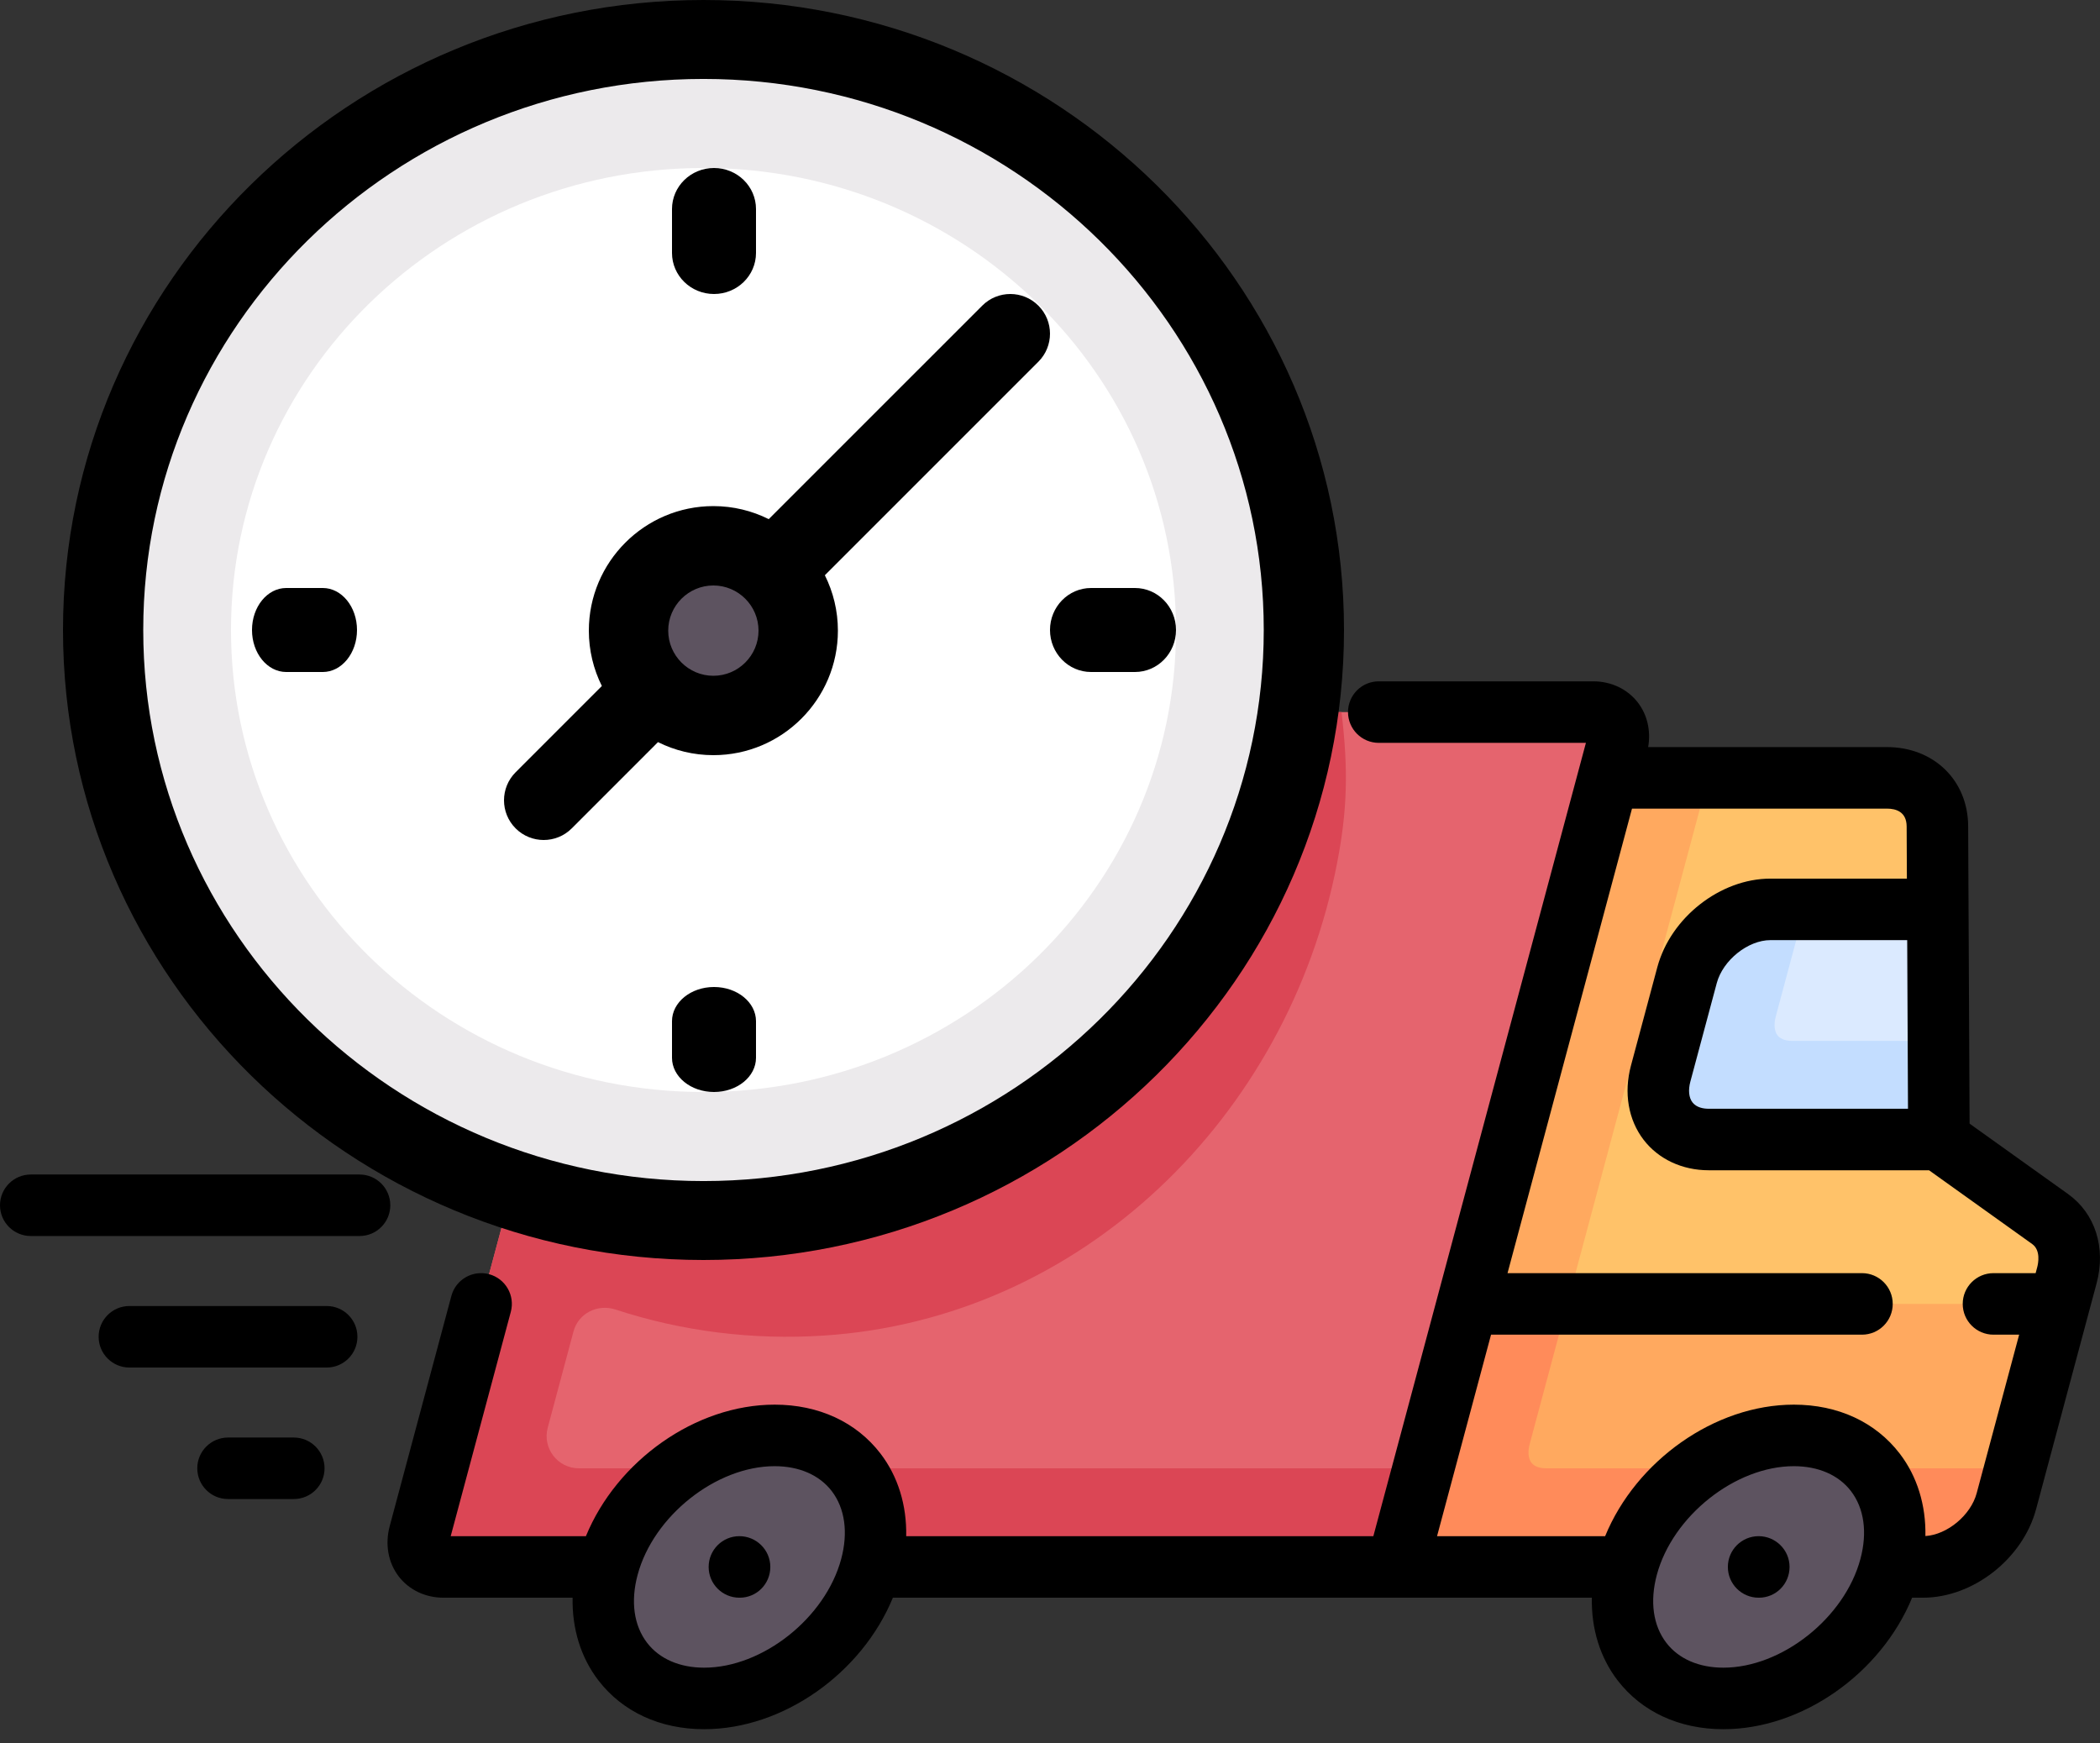
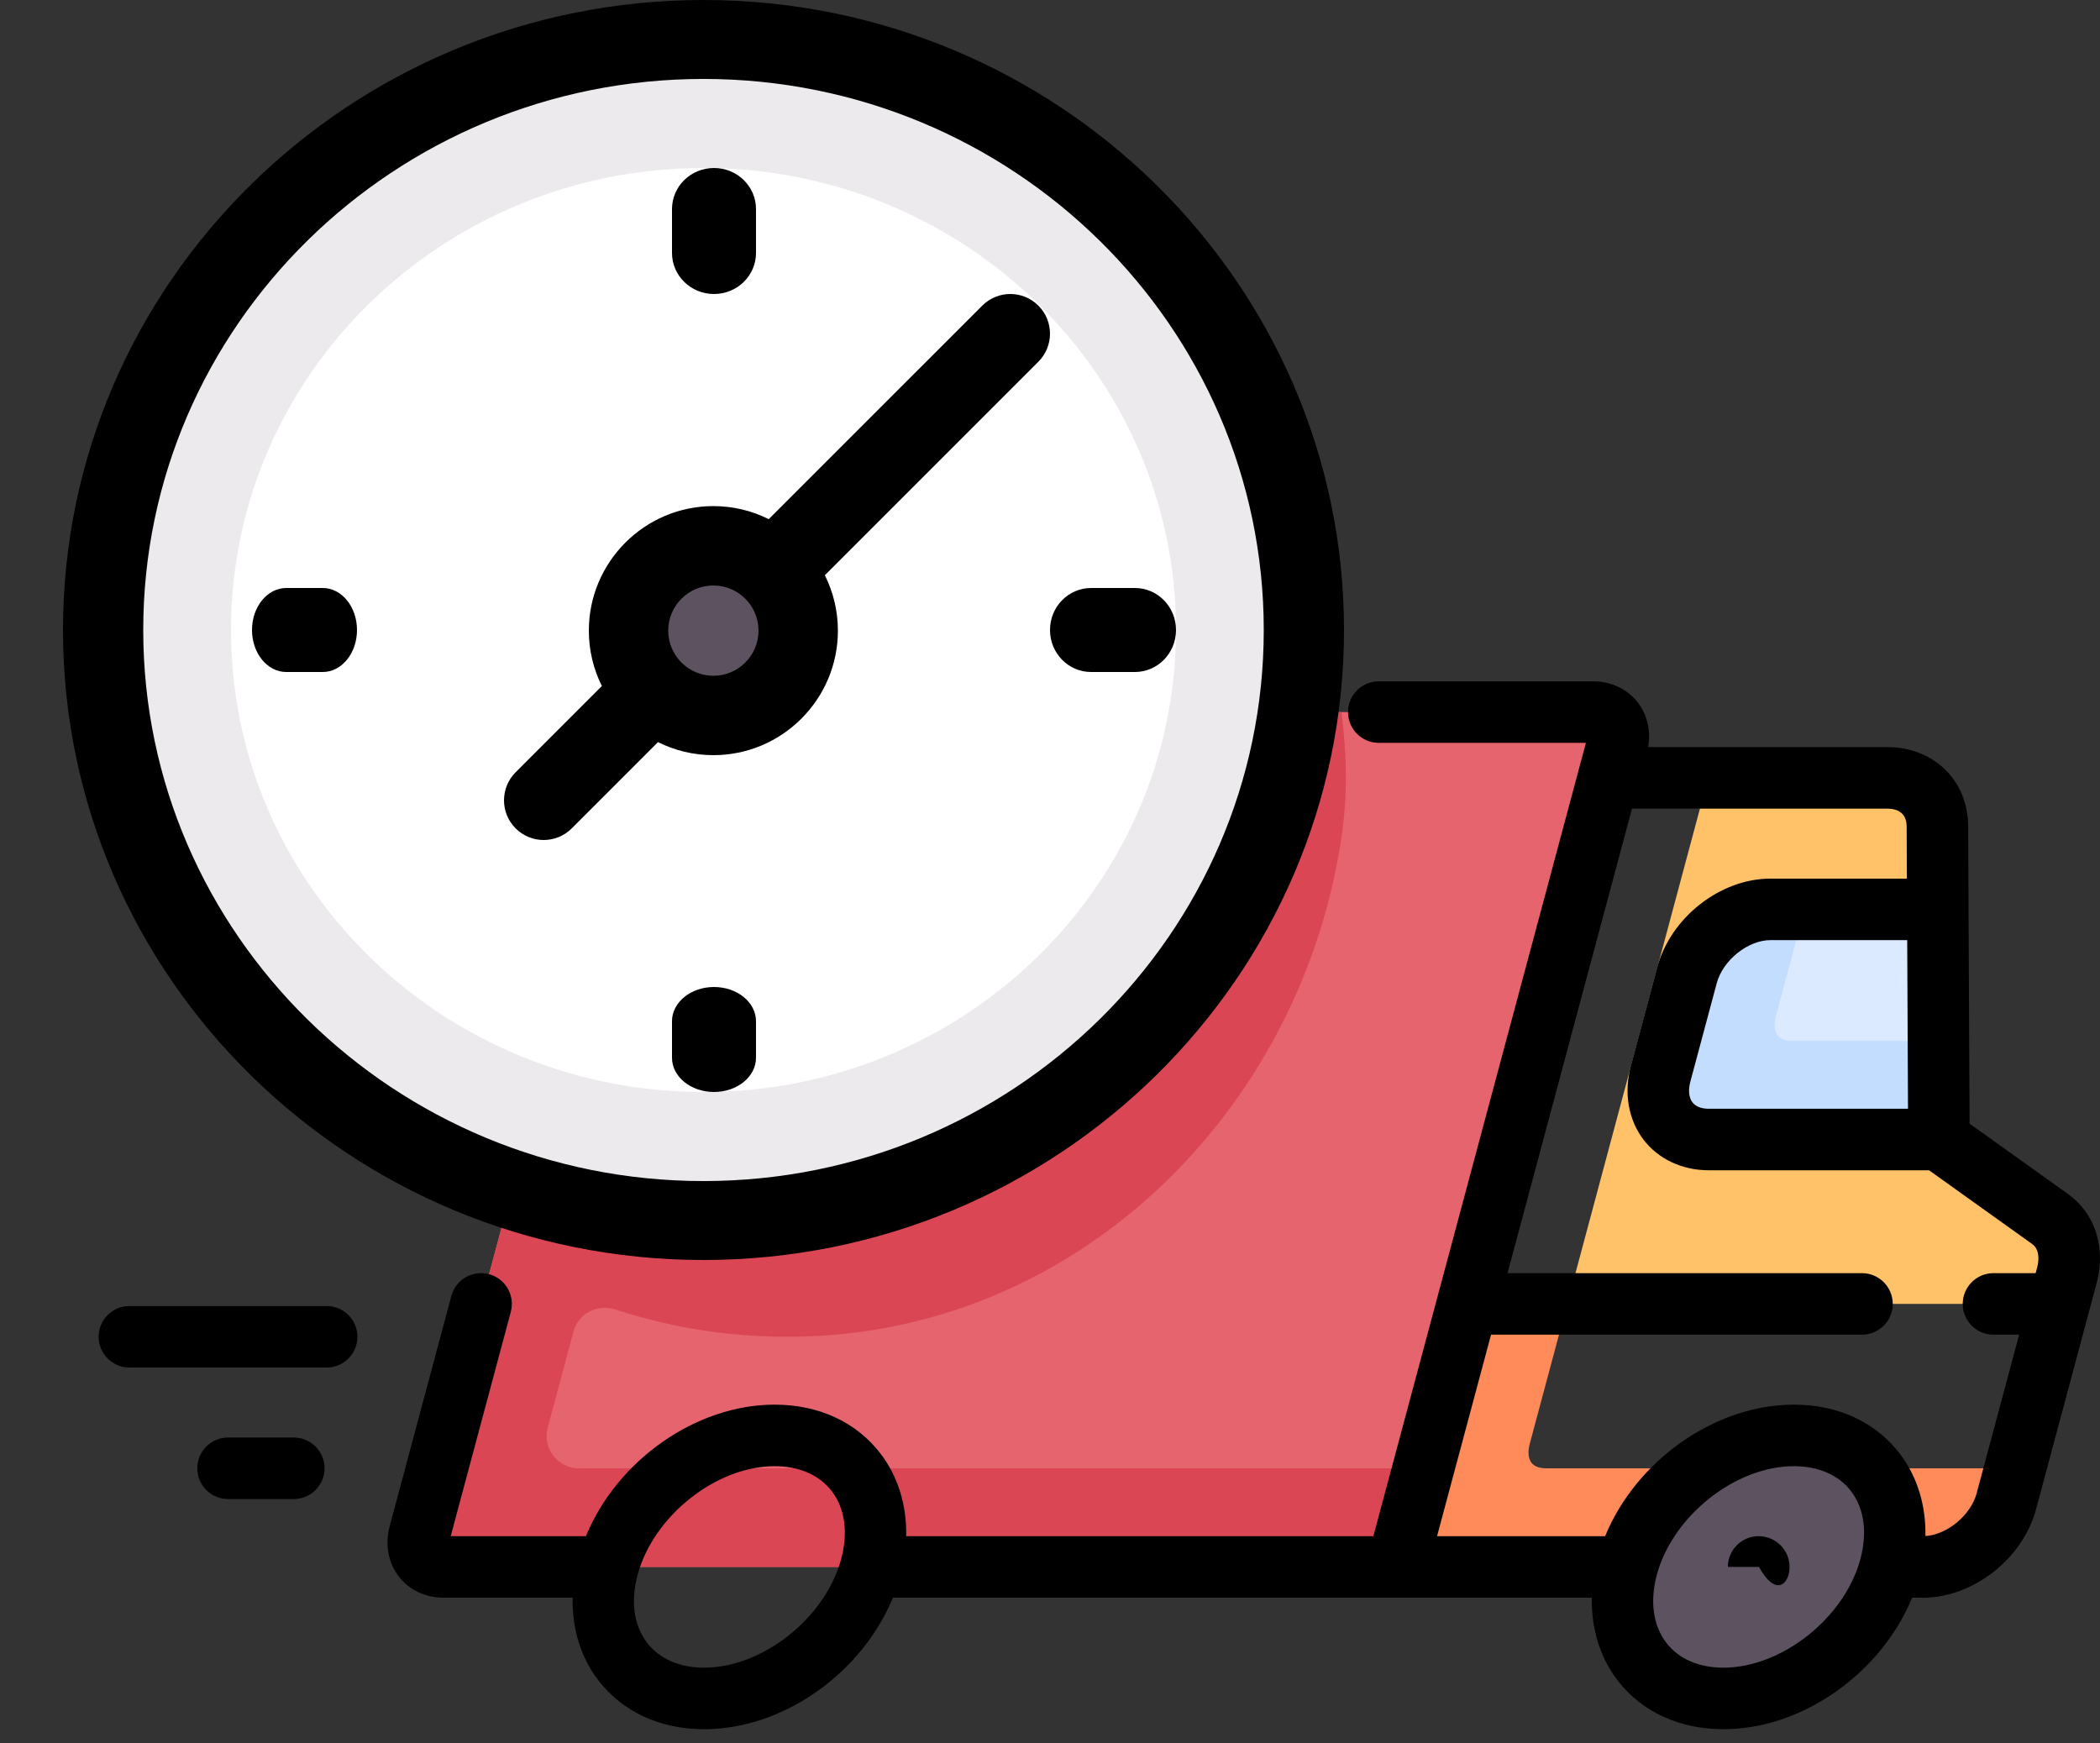
<svg xmlns="http://www.w3.org/2000/svg" width="100" height="83" viewBox="0 0 100 83" fill="none">
  <rect x="0" y="0" width="100" height="83" fill="#333333" stroke="none" />
-   <path d="M97.623 58.047L92.329 54.262L92.257 39.348C92.251 37.986 91.267 37.04 89.855 37.04H73.459L63.391 74.615H91.572C93.301 74.615 95.079 73.214 95.542 71.484L98.423 60.732C98.718 59.632 98.414 58.613 97.623 58.047Z" fill="#FFA95F" />
  <path d="M73.624 69.919C73.398 69.919 73.095 69.873 72.926 69.653C72.774 69.455 72.744 69.129 72.844 68.758L74.63 62.091H66.747L63.391 74.615H91.572C93.301 74.615 95.079 73.214 95.542 71.484L95.962 69.919H73.624Z" fill="#FF8B5A" />
  <path d="M97.623 58.047L92.329 54.262L92.257 39.348C92.251 37.986 91.267 37.04 89.855 37.04H81.342L74.63 62.091L98.059 62.09L98.423 60.732C98.718 59.632 98.414 58.613 97.623 58.047Z" fill="#FFC269" />
  <path d="M32.026 33.909H75.864C76.728 33.909 77.242 34.61 77.01 35.475L66.522 74.616H21.119C20.254 74.616 19.741 73.915 19.973 73.05L30.041 35.475C30.273 34.61 31.161 33.909 32.026 33.909Z" fill="#E5646E" />
  <path d="M66.522 74.616L67.781 69.919H27.564C26.555 69.919 25.821 68.962 26.082 67.987L27.31 63.401C27.543 62.534 28.458 62.079 29.311 62.359C32.48 63.397 35.827 63.82 39.223 63.599C51.511 62.801 61.326 53.206 63.668 41.116C64.156 38.599 64.213 36.685 63.881 33.909L32.026 33.909C31.161 33.909 30.273 34.61 30.041 35.475L19.973 73.05C19.741 73.915 20.254 74.616 21.119 74.616H66.522Z" fill="#DB4655" />
  <path d="M87.428 78.73C90.405 76.125 91.201 72.166 89.207 69.887C87.213 67.609 83.183 67.873 80.207 70.478C77.23 73.083 76.434 77.042 78.428 79.321C80.422 81.6 84.452 81.335 87.428 78.73Z" fill="#5D5360" />
-   <path d="M38.874 78.755C41.851 76.15 42.647 72.191 40.653 69.912C38.658 67.633 34.629 67.898 31.652 70.503C28.675 73.108 27.879 77.067 29.873 79.346C31.868 81.625 35.898 81.36 38.874 78.755Z" fill="#5D5360" />
  <path d="M81.37 54.263L92.329 54.262L92.277 43.303H84.306C82.577 43.303 80.799 44.705 80.336 46.434L79.077 51.131C78.614 52.861 79.64 54.263 81.37 54.263Z" fill="#DBEAFF" />
  <path d="M33.5 58C49.24 58 62 45.24 62 29.5C62 13.76 49.24 1 33.5 1C17.76 1 5 13.76 5 29.5C5 45.24 17.76 58 33.5 58Z" fill="#ECEAEC" />
  <path d="M92.329 54.262L92.307 49.566H85.34C85.115 49.566 84.811 49.519 84.642 49.299C84.491 49.102 84.461 48.776 84.56 48.405L85.927 43.303H84.306C82.577 43.303 80.799 44.705 80.336 46.434L79.077 51.131C78.614 52.861 79.64 54.263 81.37 54.263L92.329 54.262Z" fill="#C3DDFF" />
-   <path d="M83.744 73.151C82.935 73.151 82.279 73.807 82.279 74.616C82.279 75.425 82.935 76.081 83.744 76.081H83.76C84.569 76.081 85.217 75.425 85.217 74.616C85.217 73.807 84.553 73.151 83.744 73.151Z" fill="black" />
-   <path d="M35.209 73.151C34.4 73.151 33.745 73.807 33.745 74.616C33.745 75.425 34.4 76.081 35.209 76.081H35.225C36.034 76.081 36.682 75.425 36.682 74.616C36.682 73.807 36.019 73.151 35.209 73.151Z" fill="black" />
+   <path d="M83.744 73.151C82.935 73.151 82.279 73.807 82.279 74.616H83.76C84.569 76.081 85.217 75.425 85.217 74.616C85.217 73.807 84.553 73.151 83.744 73.151Z" fill="black" />
  <path d="M98.475 56.856L93.79 53.507L93.722 39.341C93.712 37.159 92.085 35.576 89.855 35.576H78.484C78.617 34.803 78.446 34.044 77.996 33.457C77.502 32.814 76.725 32.444 75.864 32.444H65.656C64.847 32.444 64.191 33.1 64.191 33.909C64.191 34.718 64.847 35.374 65.656 35.374L75.52 35.374L65.398 73.151H43.152C43.182 71.684 42.765 70.309 41.929 69.219C40.776 67.716 38.985 66.888 36.888 66.888C33.117 66.888 29.375 69.563 27.901 73.151L21.462 73.151L24.324 62.469C24.534 61.688 24.07 60.885 23.288 60.675C22.508 60.467 21.704 60.929 21.494 61.711L18.558 72.671C18.326 73.537 18.482 74.41 18.987 75.068C19.48 75.711 20.258 76.081 21.119 76.081H27.267C27.237 77.548 27.654 78.922 28.49 80.012C29.643 81.515 31.433 82.343 33.531 82.343C37.301 82.343 41.044 79.668 42.518 76.081H75.802C75.772 77.548 76.188 78.922 77.024 80.012C78.178 81.515 79.968 82.343 82.066 82.343C85.836 82.343 89.579 79.668 91.053 76.081H91.572C93.958 76.081 96.324 74.228 96.957 71.863L99.838 61.111C100.293 59.413 99.771 57.782 98.475 56.856ZM40.057 74.237C39.305 77.043 36.317 79.413 33.531 79.413C32.365 79.413 31.4 78.993 30.814 78.229C30.183 77.407 30.023 76.259 30.362 74.995C31.113 72.189 34.102 69.818 36.888 69.818C38.053 69.818 39.019 70.239 39.605 71.002C40.235 71.824 40.396 72.973 40.057 74.237ZM90.857 52.798H81.369C81.122 52.798 80.786 52.745 80.592 52.492C80.421 52.269 80.385 51.911 80.492 51.51L81.751 46.813C82.043 45.724 83.237 44.768 84.306 44.768H90.819L90.857 52.798ZM88.591 74.237C87.84 77.043 84.851 79.413 82.066 79.413C80.9 79.413 79.935 78.993 79.349 78.229C78.718 77.407 78.558 76.259 78.896 74.995C79.648 72.189 82.636 69.818 85.422 69.818C86.588 69.818 87.553 70.239 88.139 71.002C88.77 71.824 88.93 72.973 88.591 74.237ZM94.127 71.105C93.846 72.156 92.725 73.08 91.686 73.145C91.715 71.68 91.298 70.307 90.463 69.219C89.31 67.716 87.52 66.888 85.422 66.888C81.652 66.888 77.909 69.563 76.435 73.151H68.431L71.002 63.556H88.665C89.474 63.556 90.13 62.9 90.13 62.091C90.13 61.282 89.474 60.626 88.665 60.626H71.787L77.714 38.506H89.855C90.281 38.506 90.789 38.653 90.793 39.355L90.804 41.839H84.306C81.919 41.839 79.554 43.691 78.92 46.056L77.662 50.752C77.317 52.04 77.538 53.324 78.267 54.276C78.975 55.198 80.106 55.727 81.369 55.727H91.859L96.77 59.239C97.188 59.538 97.058 60.167 97.008 60.353L96.935 60.626H94.928C94.119 60.626 93.463 61.282 93.463 62.091C93.463 62.9 94.119 63.556 94.928 63.556H96.15L94.127 71.105Z" fill="black" />
-   <path d="M17.121 55.929H1.465C0.656 55.929 0 56.585 0 57.394C0 58.203 0.656 58.858 1.465 58.858H17.121C17.93 58.858 18.586 58.203 18.586 57.394C18.586 56.585 17.93 55.929 17.121 55.929Z" fill="black" />
  <path d="M15.556 62.191H6.162C5.353 62.191 4.697 62.847 4.697 63.656C4.697 64.465 5.353 65.121 6.162 65.121H15.556C16.365 65.121 17.02 64.465 17.02 63.656C17.02 62.847 16.365 62.191 15.556 62.191Z" fill="black" />
  <path d="M13.99 68.454H10.859C10.05 68.454 9.394 69.11 9.394 69.919C9.394 70.728 10.05 71.383 10.859 71.383H13.99C14.799 71.383 15.455 70.728 15.455 69.919C15.455 69.11 14.799 68.454 13.99 68.454Z" fill="black" />
  <path d="M33.5 52C45.926 52 56 42.15 56 30C56 17.85 45.926 8 33.5 8C21.074 8 11 17.85 11 30C11 42.15 21.074 52 33.5 52Z" fill="white" />
  <path d="M34 34C36.209 34 38 32.209 38 30C38 27.791 36.209 26 34 26C31.791 26 30 27.791 30 30C30 32.209 31.791 34 34 34Z" fill="#5D5360" />
  <path d="M33.5 60C50.318 60 64 46.542 64 30C64 13.458 50.318 0 33.5 0C16.682 0 3 13.458 3 30C3 46.542 16.682 60 33.5 60ZM33.5 3.759C48.211 3.759 60.179 15.53 60.179 30C60.179 44.469 48.211 56.241 33.5 56.241C18.789 56.241 6.821 44.469 6.821 30C6.821 15.53 18.789 3.759 33.5 3.759Z" fill="black" />
  <path d="M25.89 40C26.374 40 26.858 39.816 27.227 39.446L31.333 35.339C32.128 35.736 33.023 35.96 33.97 35.96C37.24 35.96 39.9 33.3 39.9 30.03C39.9 29.083 39.676 28.188 39.279 27.393L49.446 17.226C50.184 16.488 50.184 15.291 49.446 14.554C48.708 13.815 47.512 13.816 46.774 14.554L36.607 24.721C35.812 24.324 34.917 24.1 33.97 24.1C30.7 24.1 28.04 26.761 28.04 30.03C28.04 30.977 28.264 31.872 28.66 32.667L24.554 36.774C23.816 37.512 23.816 38.709 24.554 39.447C24.923 39.816 25.406 40 25.89 40ZM33.97 27.88C35.156 27.88 36.12 28.845 36.12 30.03C36.12 31.215 35.155 32.18 33.97 32.18C32.785 32.18 31.82 31.215 31.82 30.03C31.82 28.845 32.785 27.88 33.97 27.88Z" fill="black" />
  <path d="M34 14C35.105 14 36 13.125 36 12.045V9.955C36 8.875 35.105 8 34 8C32.895 8 32 8.875 32 9.955V12.045C32 13.125 32.895 14 34 14Z" fill="black" />
  <path d="M34 47C32.895 47 32 47.73 32 48.629V50.371C32 51.27 32.895 52 34 52C35.105 52 36 51.27 36 50.371V48.629C36 47.73 35.105 47 34 47Z" fill="black" />
  <path d="M51.955 32H54.045C55.125 32 56 31.105 56 30C56 28.895 55.125 28 54.045 28H51.955C50.875 28 50 28.895 50 30C50 31.105 50.875 32 51.955 32Z" fill="black" />
  <path d="M17 30C17 28.895 16.27 28 15.371 28H13.629C12.729 28 12 28.895 12 30C12 31.105 12.729 32 13.629 32H15.371C16.27 32 17 31.105 17 30Z" fill="black" />
</svg>